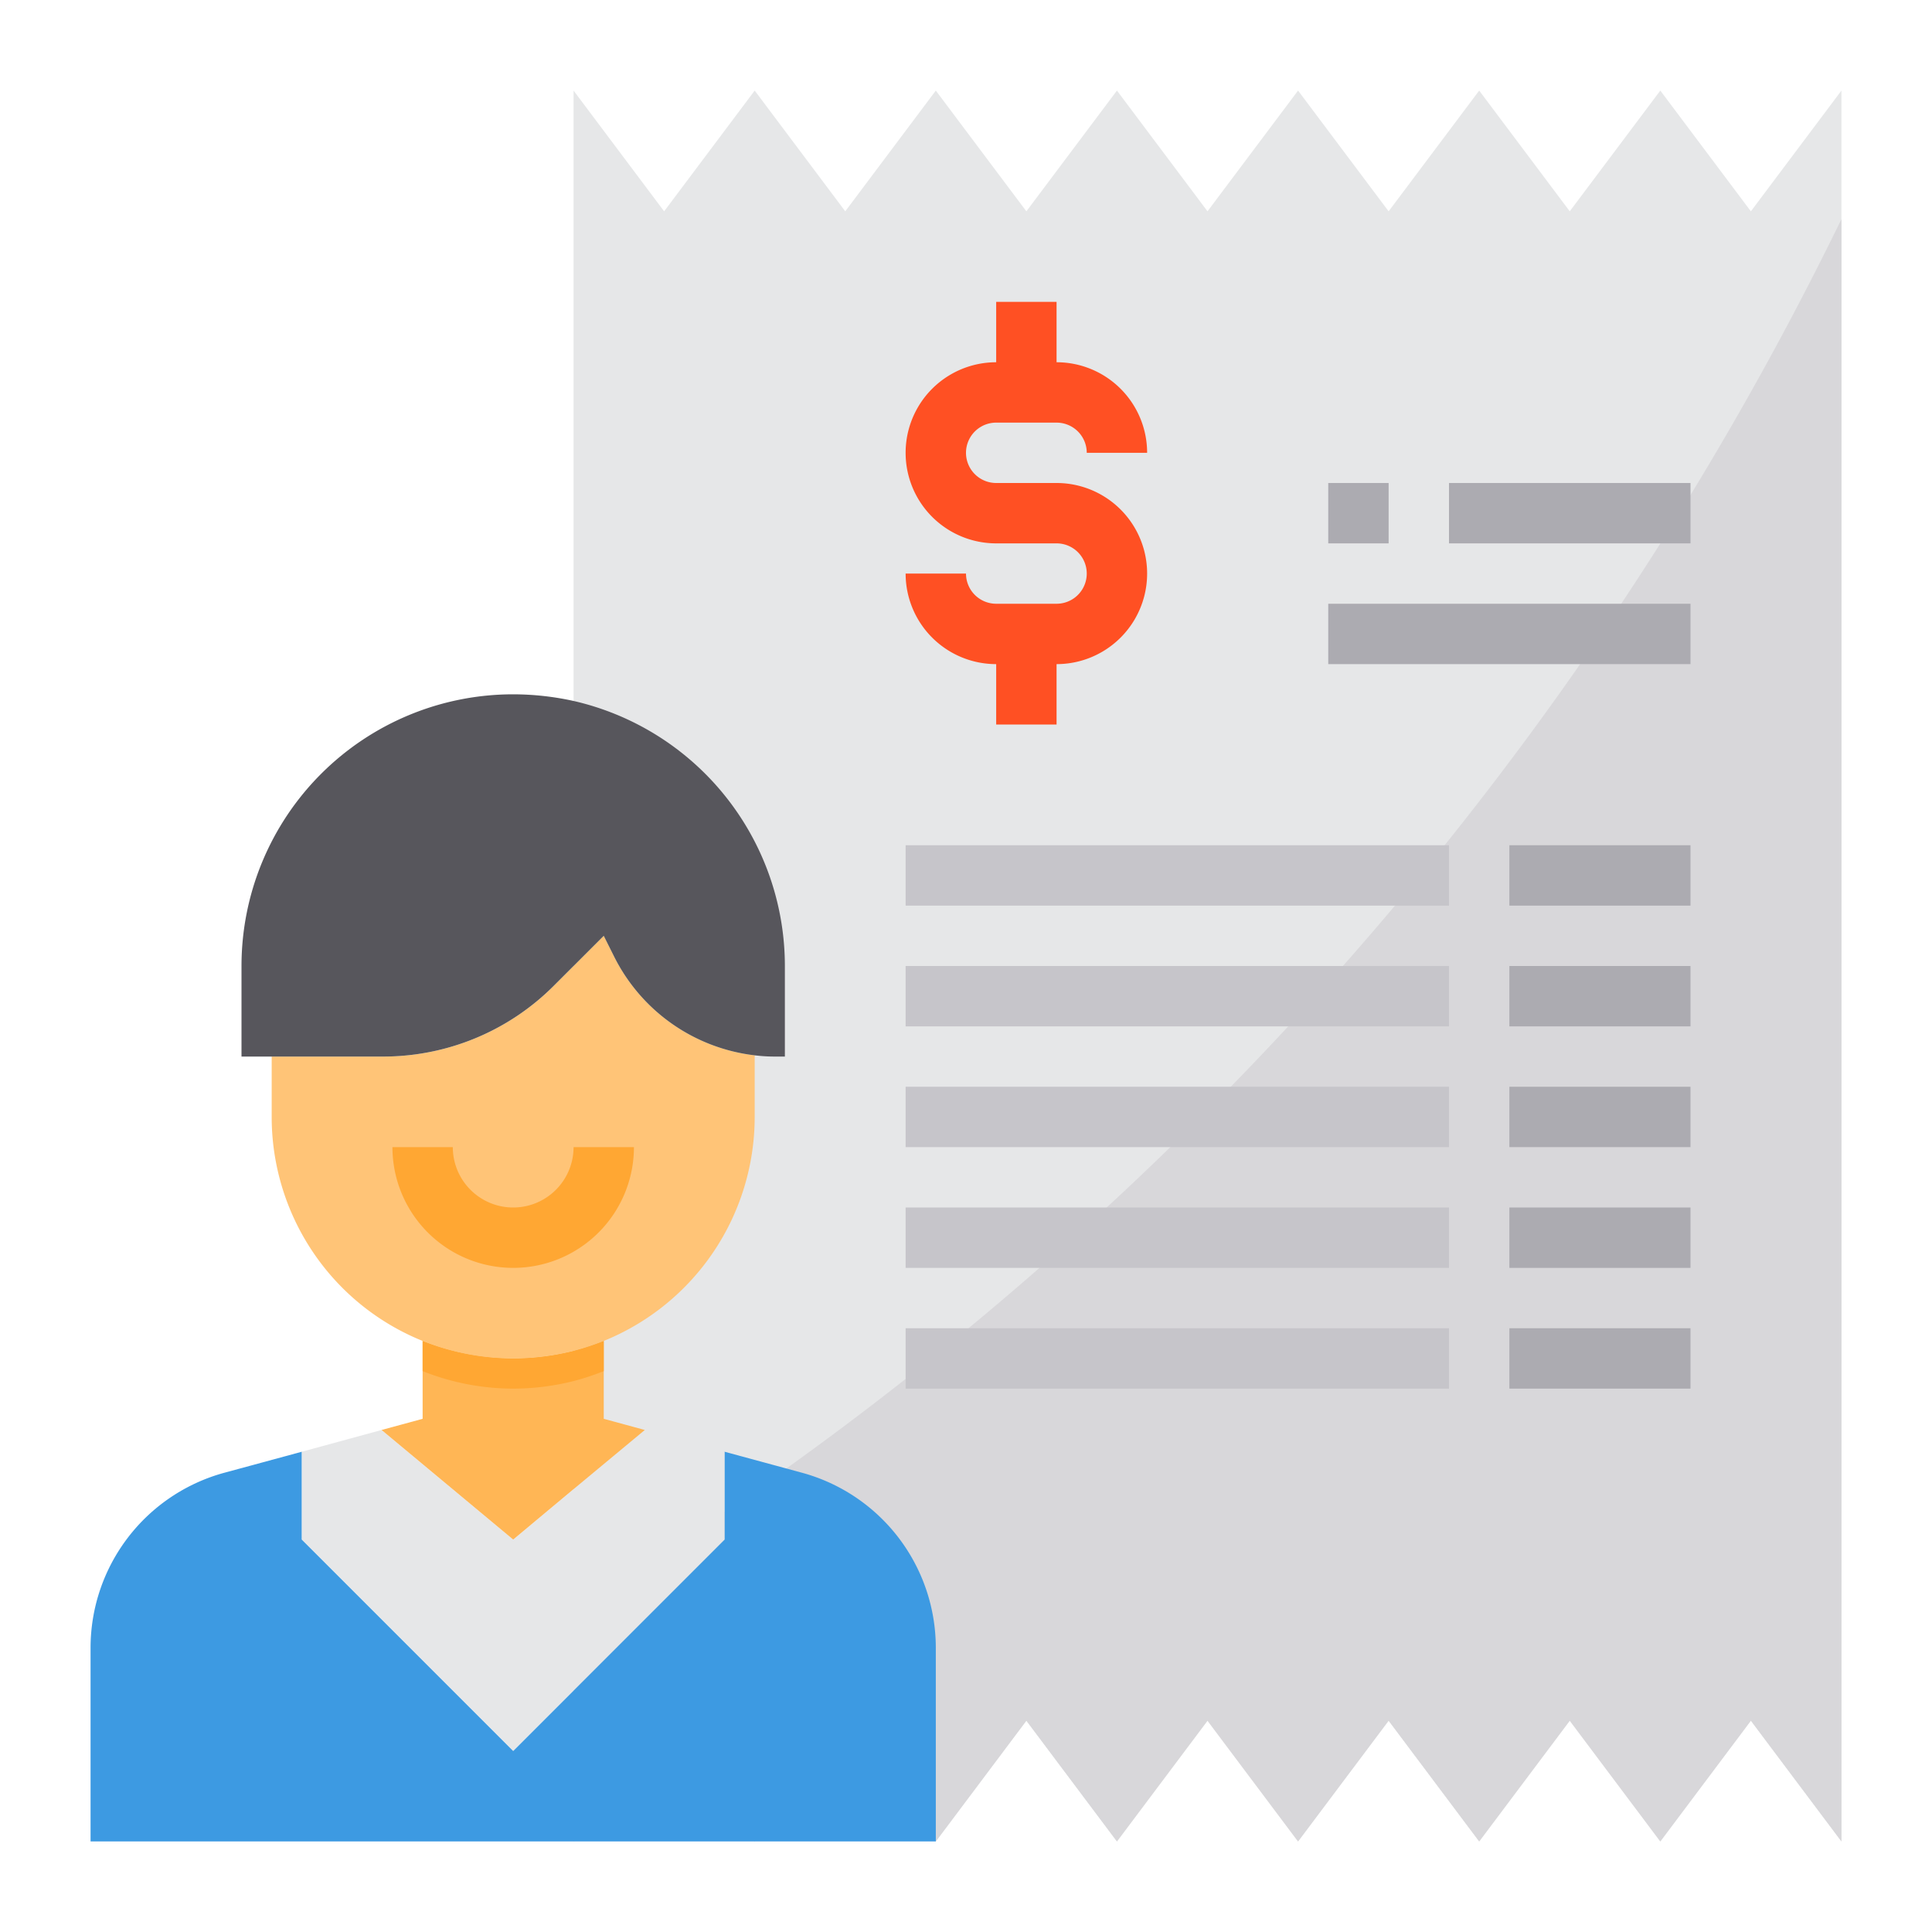
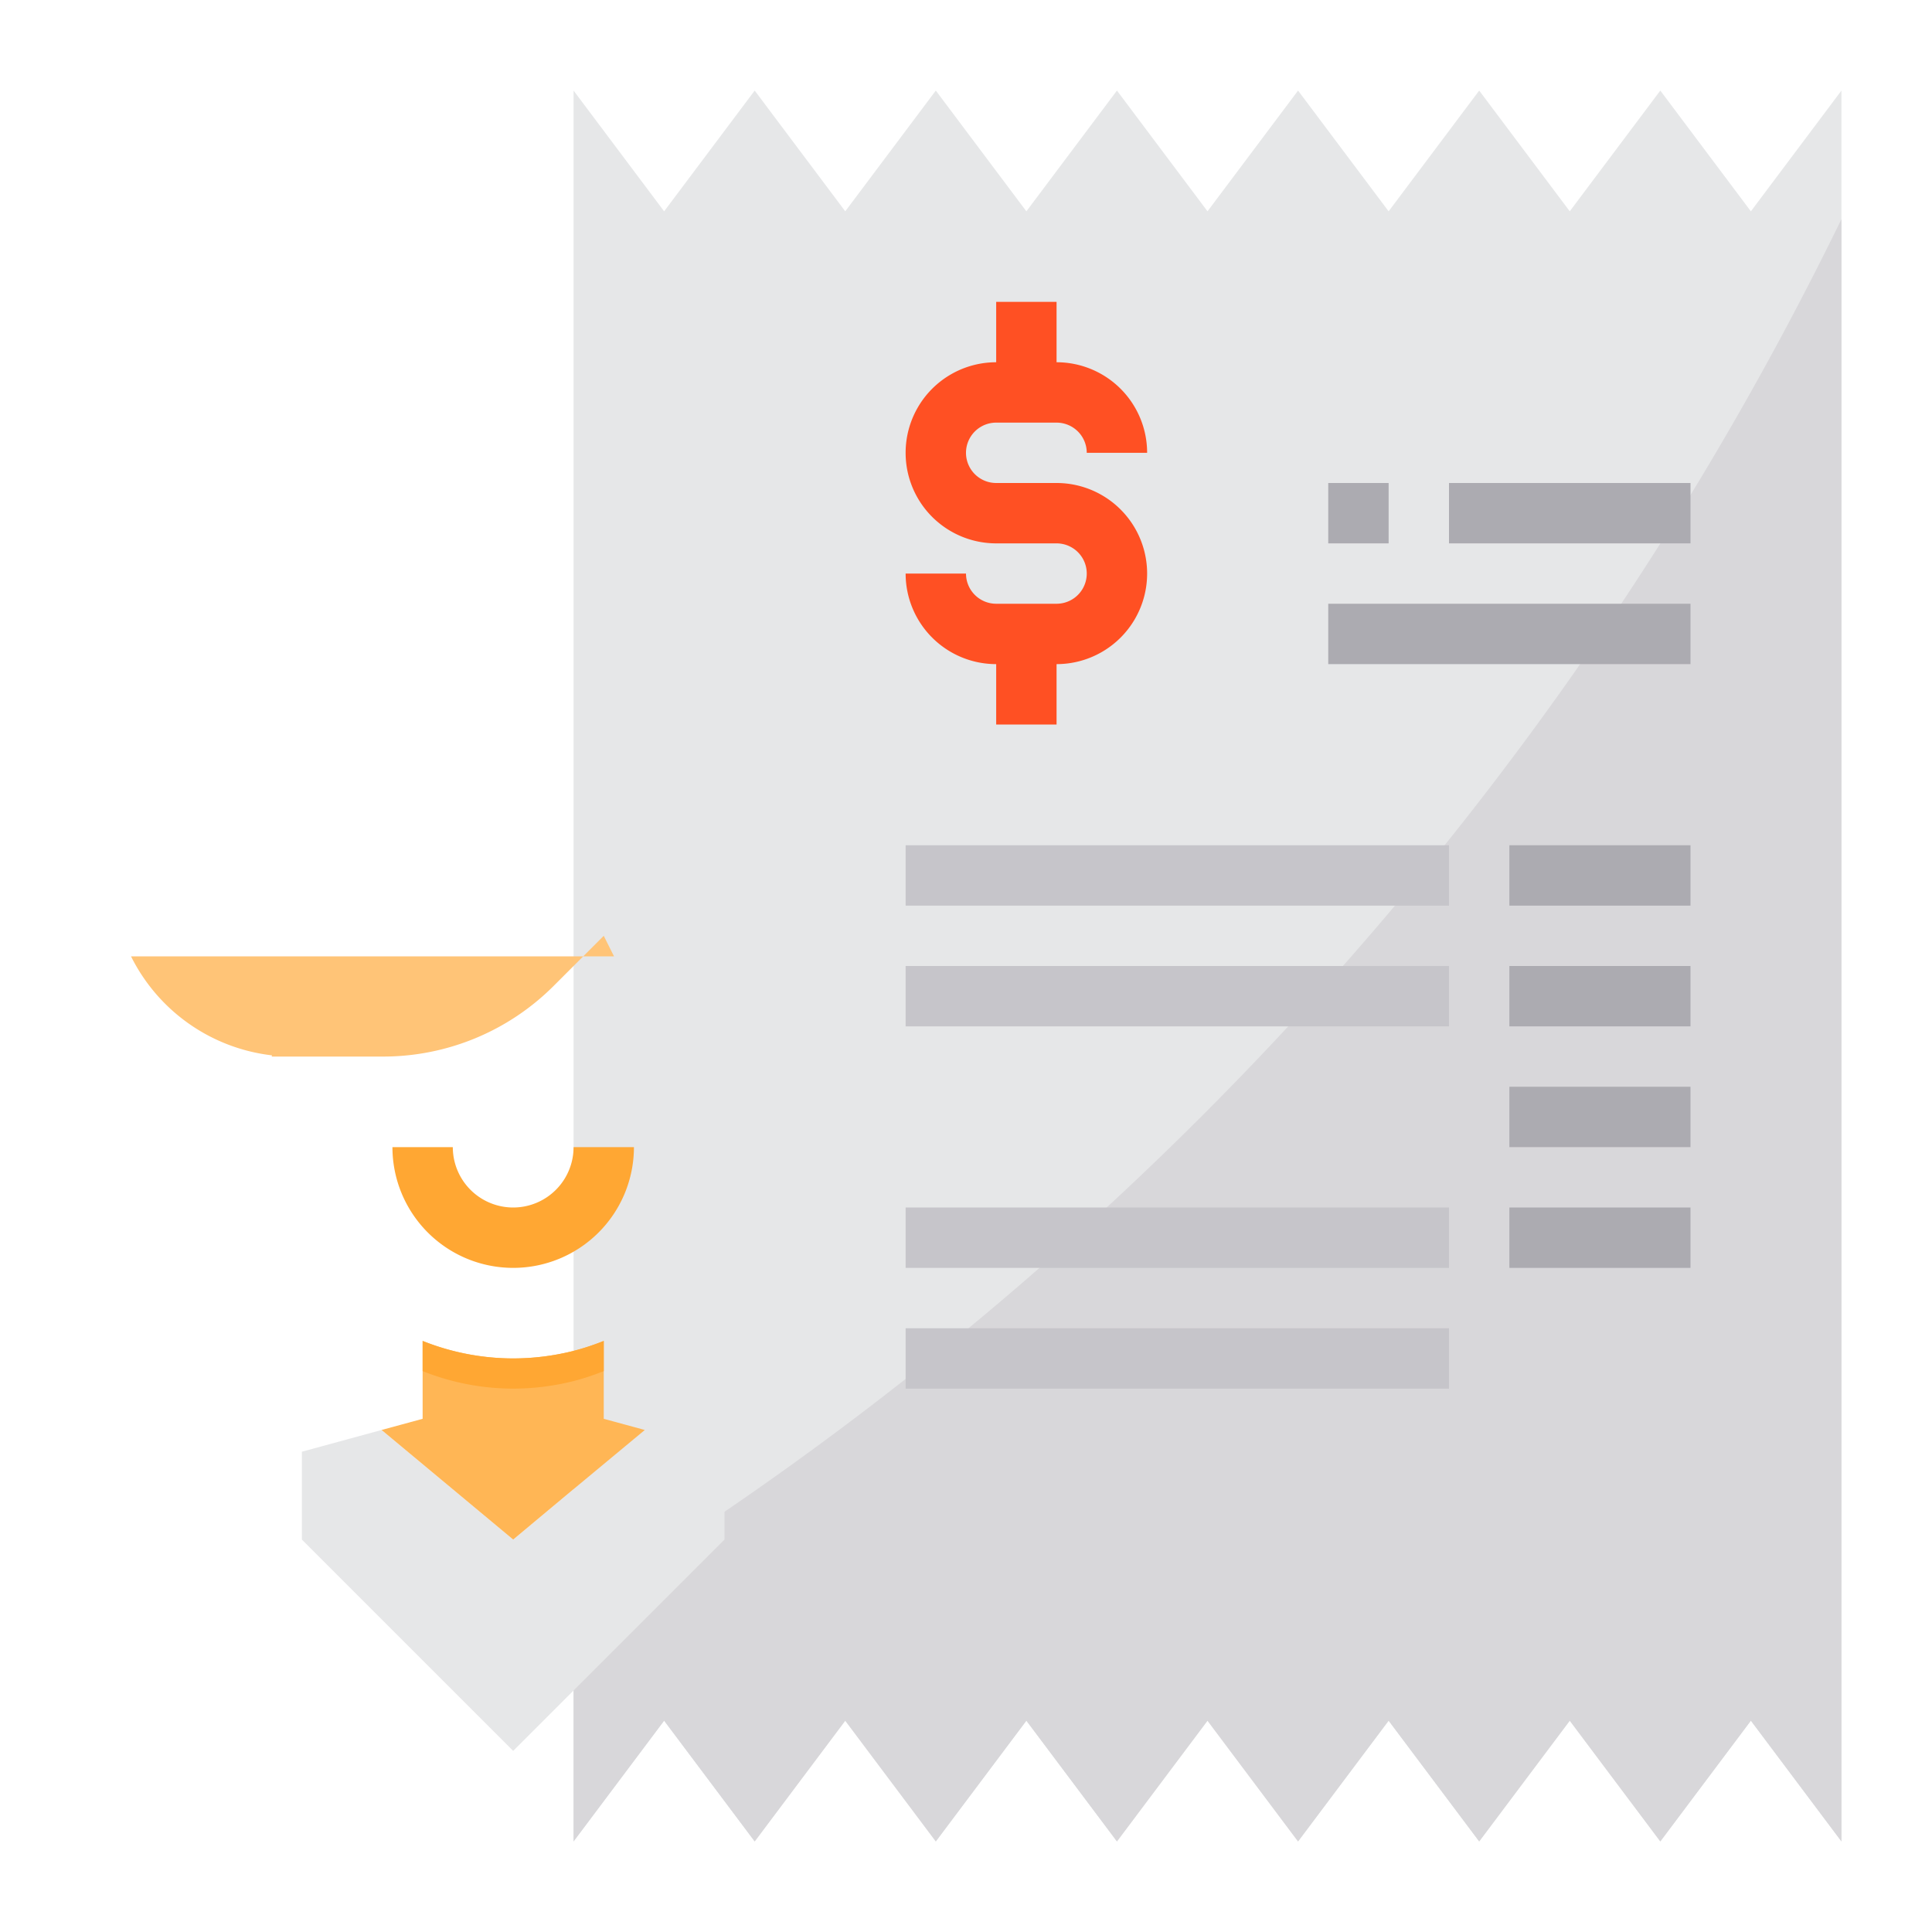
<svg xmlns="http://www.w3.org/2000/svg" height="512" viewBox="0 0 64 64" width="512">
  <path d="m61 3v58l-3-4-3 4-3-4-3 4-3-4-3 4-3-4-3 4-3-4-3 4-3-4-3 4-3-4-3 4v-58l3 4 3-4 3 4 3-4 3 4 3-4 3 4 3-4 3 4 3-4 3 4 3-4 3 4z" fill="#e6e7e8" />
  <path d="m61 7.26v53.74l-3-4-3 4-3-4-3 4-3-4-3 4-3-4-3 4-3-4-3 4-3-4-3 4-3-4-3 4v-7.7a110.444 110.444 0 0 0 42-46.04z" fill="#d8d7da" />
-   <path d="m26.58 48.79-2.58-.7v2.91l-5 5-2 2-7-7v-2.91l-2.58.7a6.013 6.013 0 0 0 -4.42 5.79v6.42h28v-6.42a6.013 6.013 0 0 0 -4.42-5.79z" fill="#3d9ae2" />
  <path d="m21.36 47.37-2.36 1.96-2 1.67-4.36-3.63-2.64.72v2.91l7 7 2-2 5-5v-2.91z" fill="#e6e7e8" />
  <path d="m21.36 47.37-2.36 1.96-2 1.67-4.36-3.63 1.36-.37v-2.58a8.093 8.093 0 0 0 3 .58 8.239 8.239 0 0 0 2-.25 8.361 8.361 0 0 0 1-.33v2.58z" fill="#ffb655" />
-   <path d="m20.34 31.68-.34-.68-1 1-.66.66a7.985 7.985 0 0 1 -5.65 2.34h-3.69v2a8.014 8.014 0 0 0 2.34 5.66 7.986 7.986 0 0 0 5.66 2.34 8.239 8.239 0 0 0 2-.25 8.361 8.361 0 0 0 1-.33 8.008 8.008 0 0 0 5-7.42v-2l.01-.04a5.986 5.986 0 0 1 -4.67-3.28z" fill="#ffc477" />
+   <path d="m20.34 31.68-.34-.68-1 1-.66.66a7.985 7.985 0 0 1 -5.65 2.34h-3.69v2v-2l.01-.04a5.986 5.986 0 0 1 -4.67-3.28z" fill="#ffc477" />
  <path d="m20 44.42v1a8.361 8.361 0 0 1 -1 .33 8.239 8.239 0 0 1 -2 .25 8.093 8.093 0 0 1 -3-.58v-1a8.093 8.093 0 0 0 3 .58 8.239 8.239 0 0 0 2-.25 8.361 8.361 0 0 0 1-.33z" fill="#ffa733" />
-   <path d="m19 23.22a9.356 9.356 0 0 0 -2-.22 9 9 0 0 0 -9 9v3h4.69a7.985 7.985 0 0 0 5.65-2.34l.66-.66 1-1 .34.68a5.986 5.986 0 0 0 4.67 3.28 5.374 5.374 0 0 0 .7.04h.29v-3a9.008 9.008 0 0 0 -7-8.78z" fill="#57565c" />
  <path d="m17 42a4 4 0 0 1 -4-4h2a2 2 0 0 0 4 0h2a4 4 0 0 1 -4 4z" fill="#ffa733" />
  <path d="m35 16h-2a1 1 0 0 1 0-2h2a1 1 0 0 1 1 1h2a3 3 0 0 0 -3-3v-2h-2v2a3 3 0 0 0 0 6h2a1 1 0 0 1 0 2h-2a1 1 0 0 1 -1-1h-2a3 3 0 0 0 3 3v2h2v-2a3 3 0 0 0 0-6z" fill="#ff5023" />
  <g fill="#acabb1">
    <path d="m44 20h12v2h-12z" />
    <path d="m44 16h2v2h-2z" />
    <path d="m48 16h8v2h-8z" />
  </g>
  <path d="m30 28h18v2h-18z" fill="#c6c5ca" />
  <path d="m50 28h6v2h-6z" fill="#acabb1" />
  <path d="m30 32h18v2h-18z" fill="#c6c5ca" />
  <path d="m50 32h6v2h-6z" fill="#acabb1" />
-   <path d="m30 36h18v2h-18z" fill="#c6c5ca" />
  <path d="m50 36h6v2h-6z" fill="#acabb1" />
  <path d="m30 40h18v2h-18z" fill="#c6c5ca" />
  <path d="m50 40h6v2h-6z" fill="#acabb1" />
  <path d="m30 44h18v2h-18z" fill="#c6c5ca" />
-   <path d="m50 44h6v2h-6z" fill="#acabb1" />
</svg>